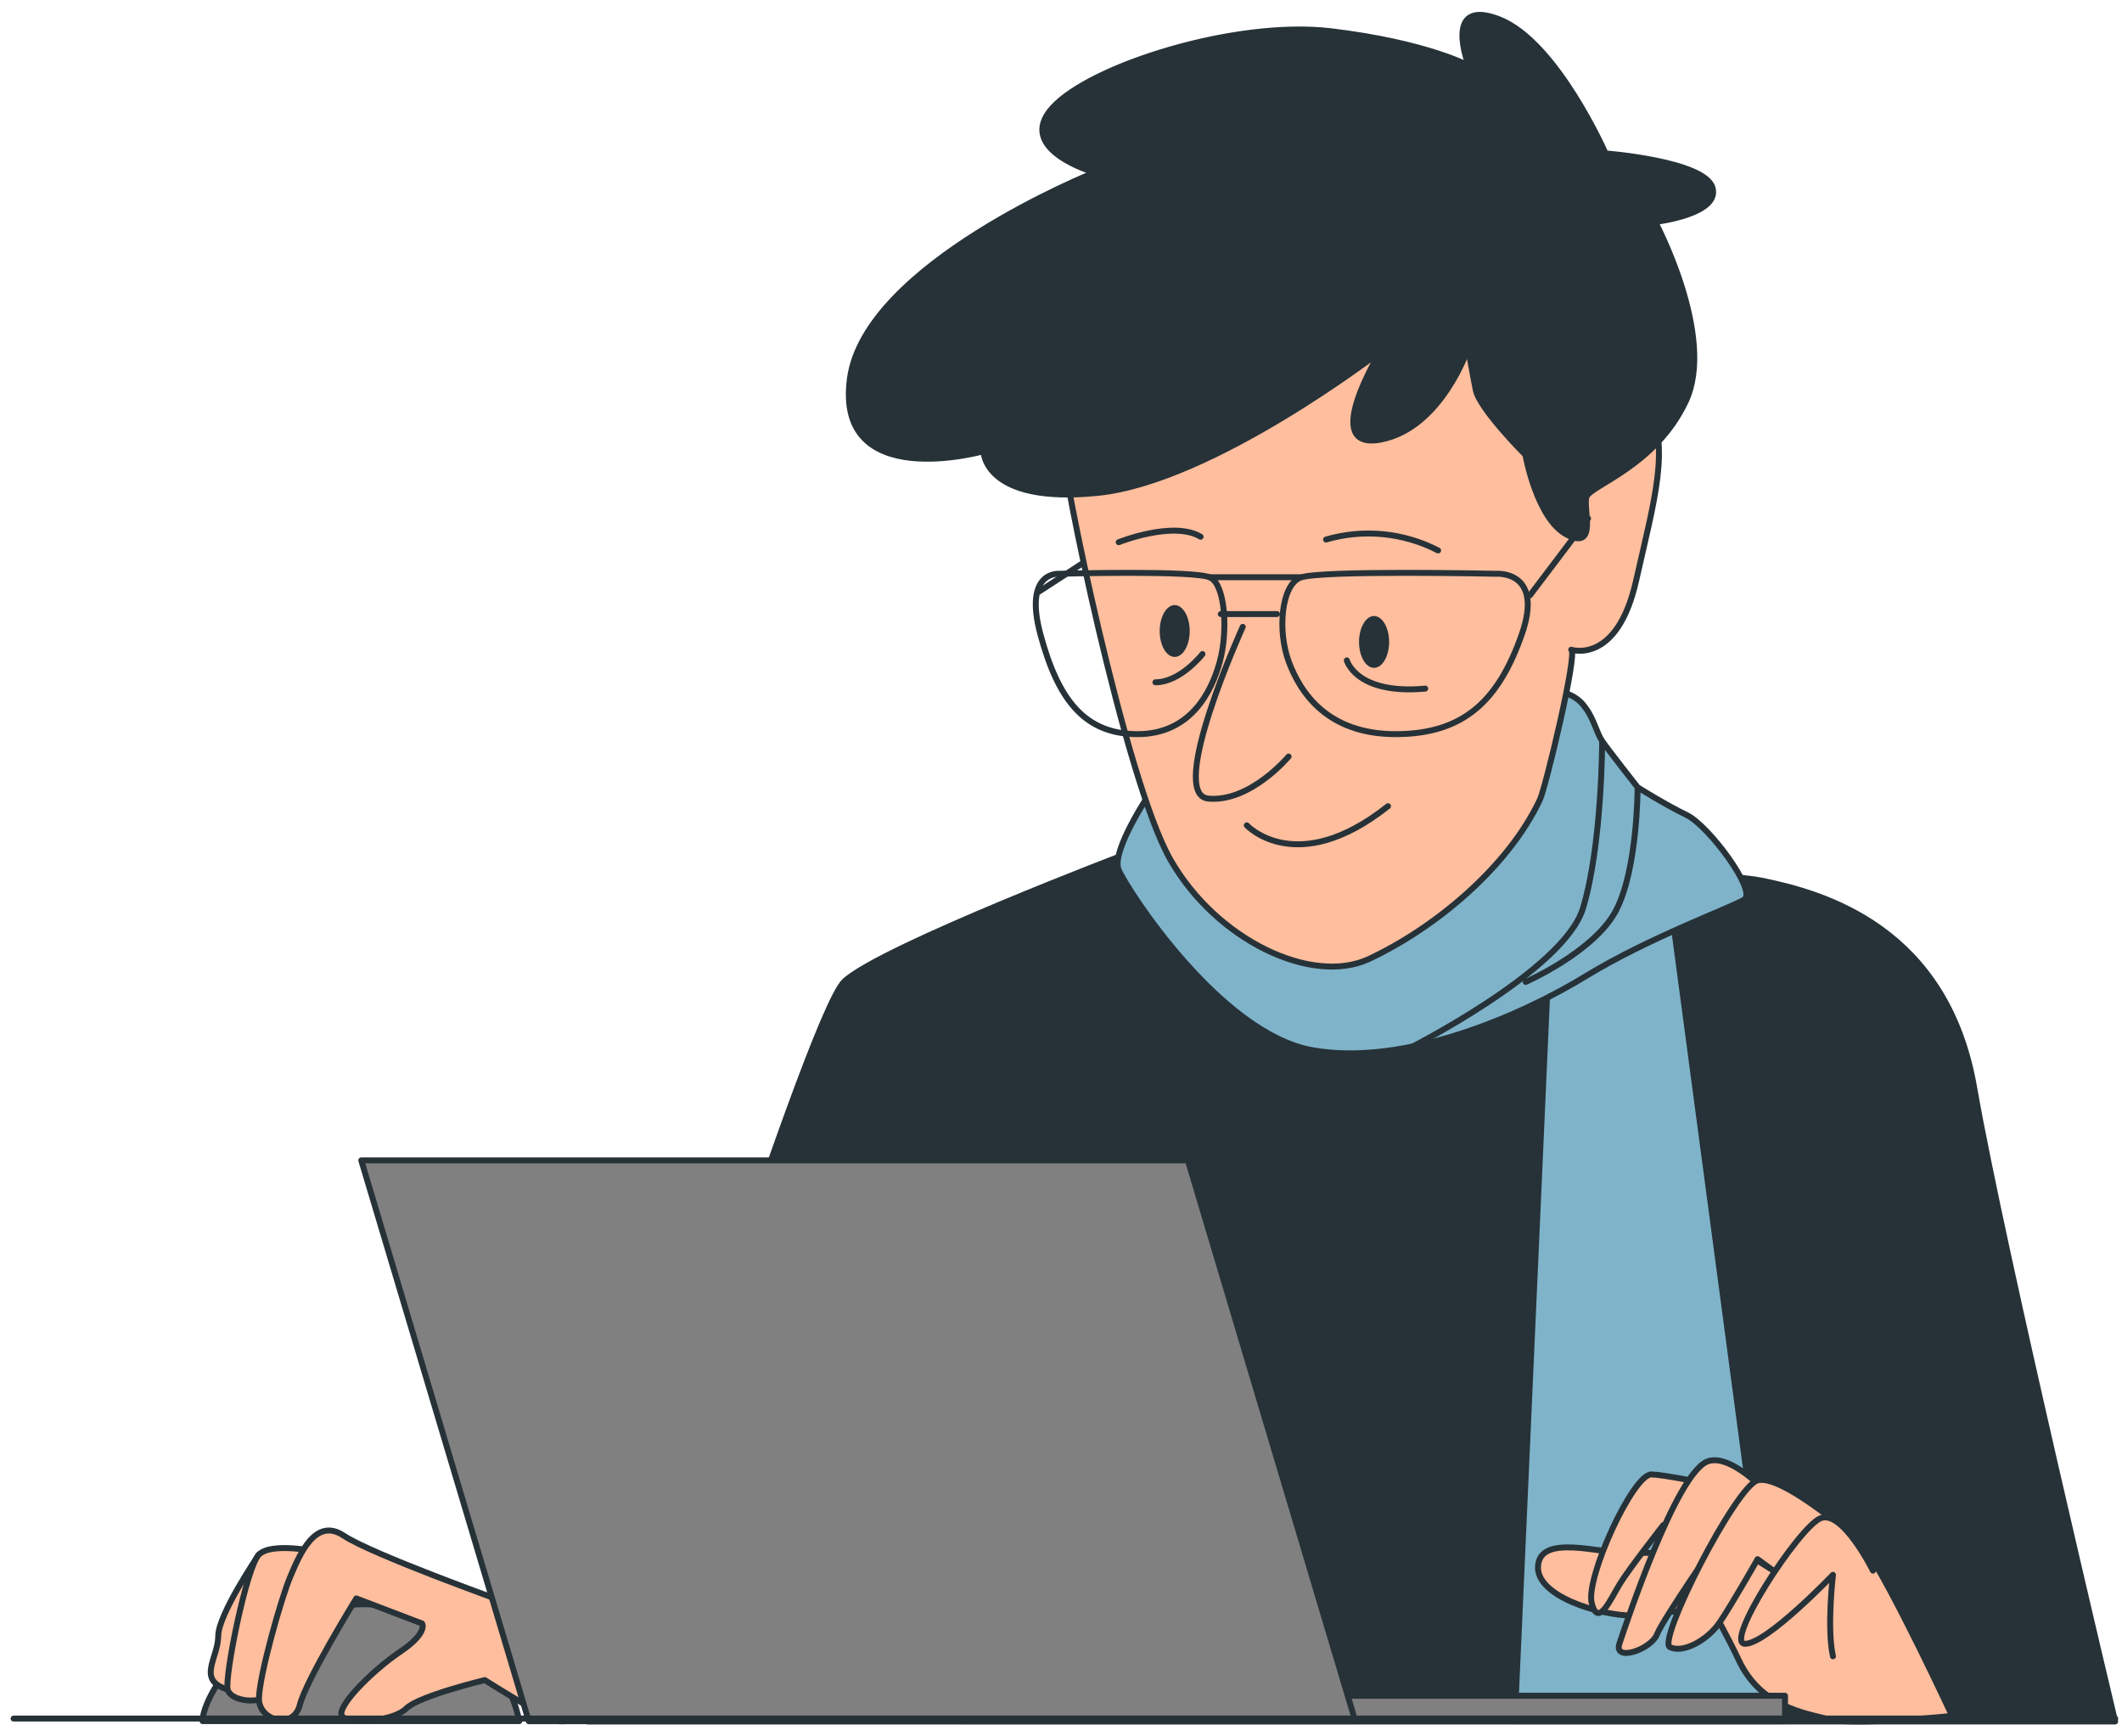
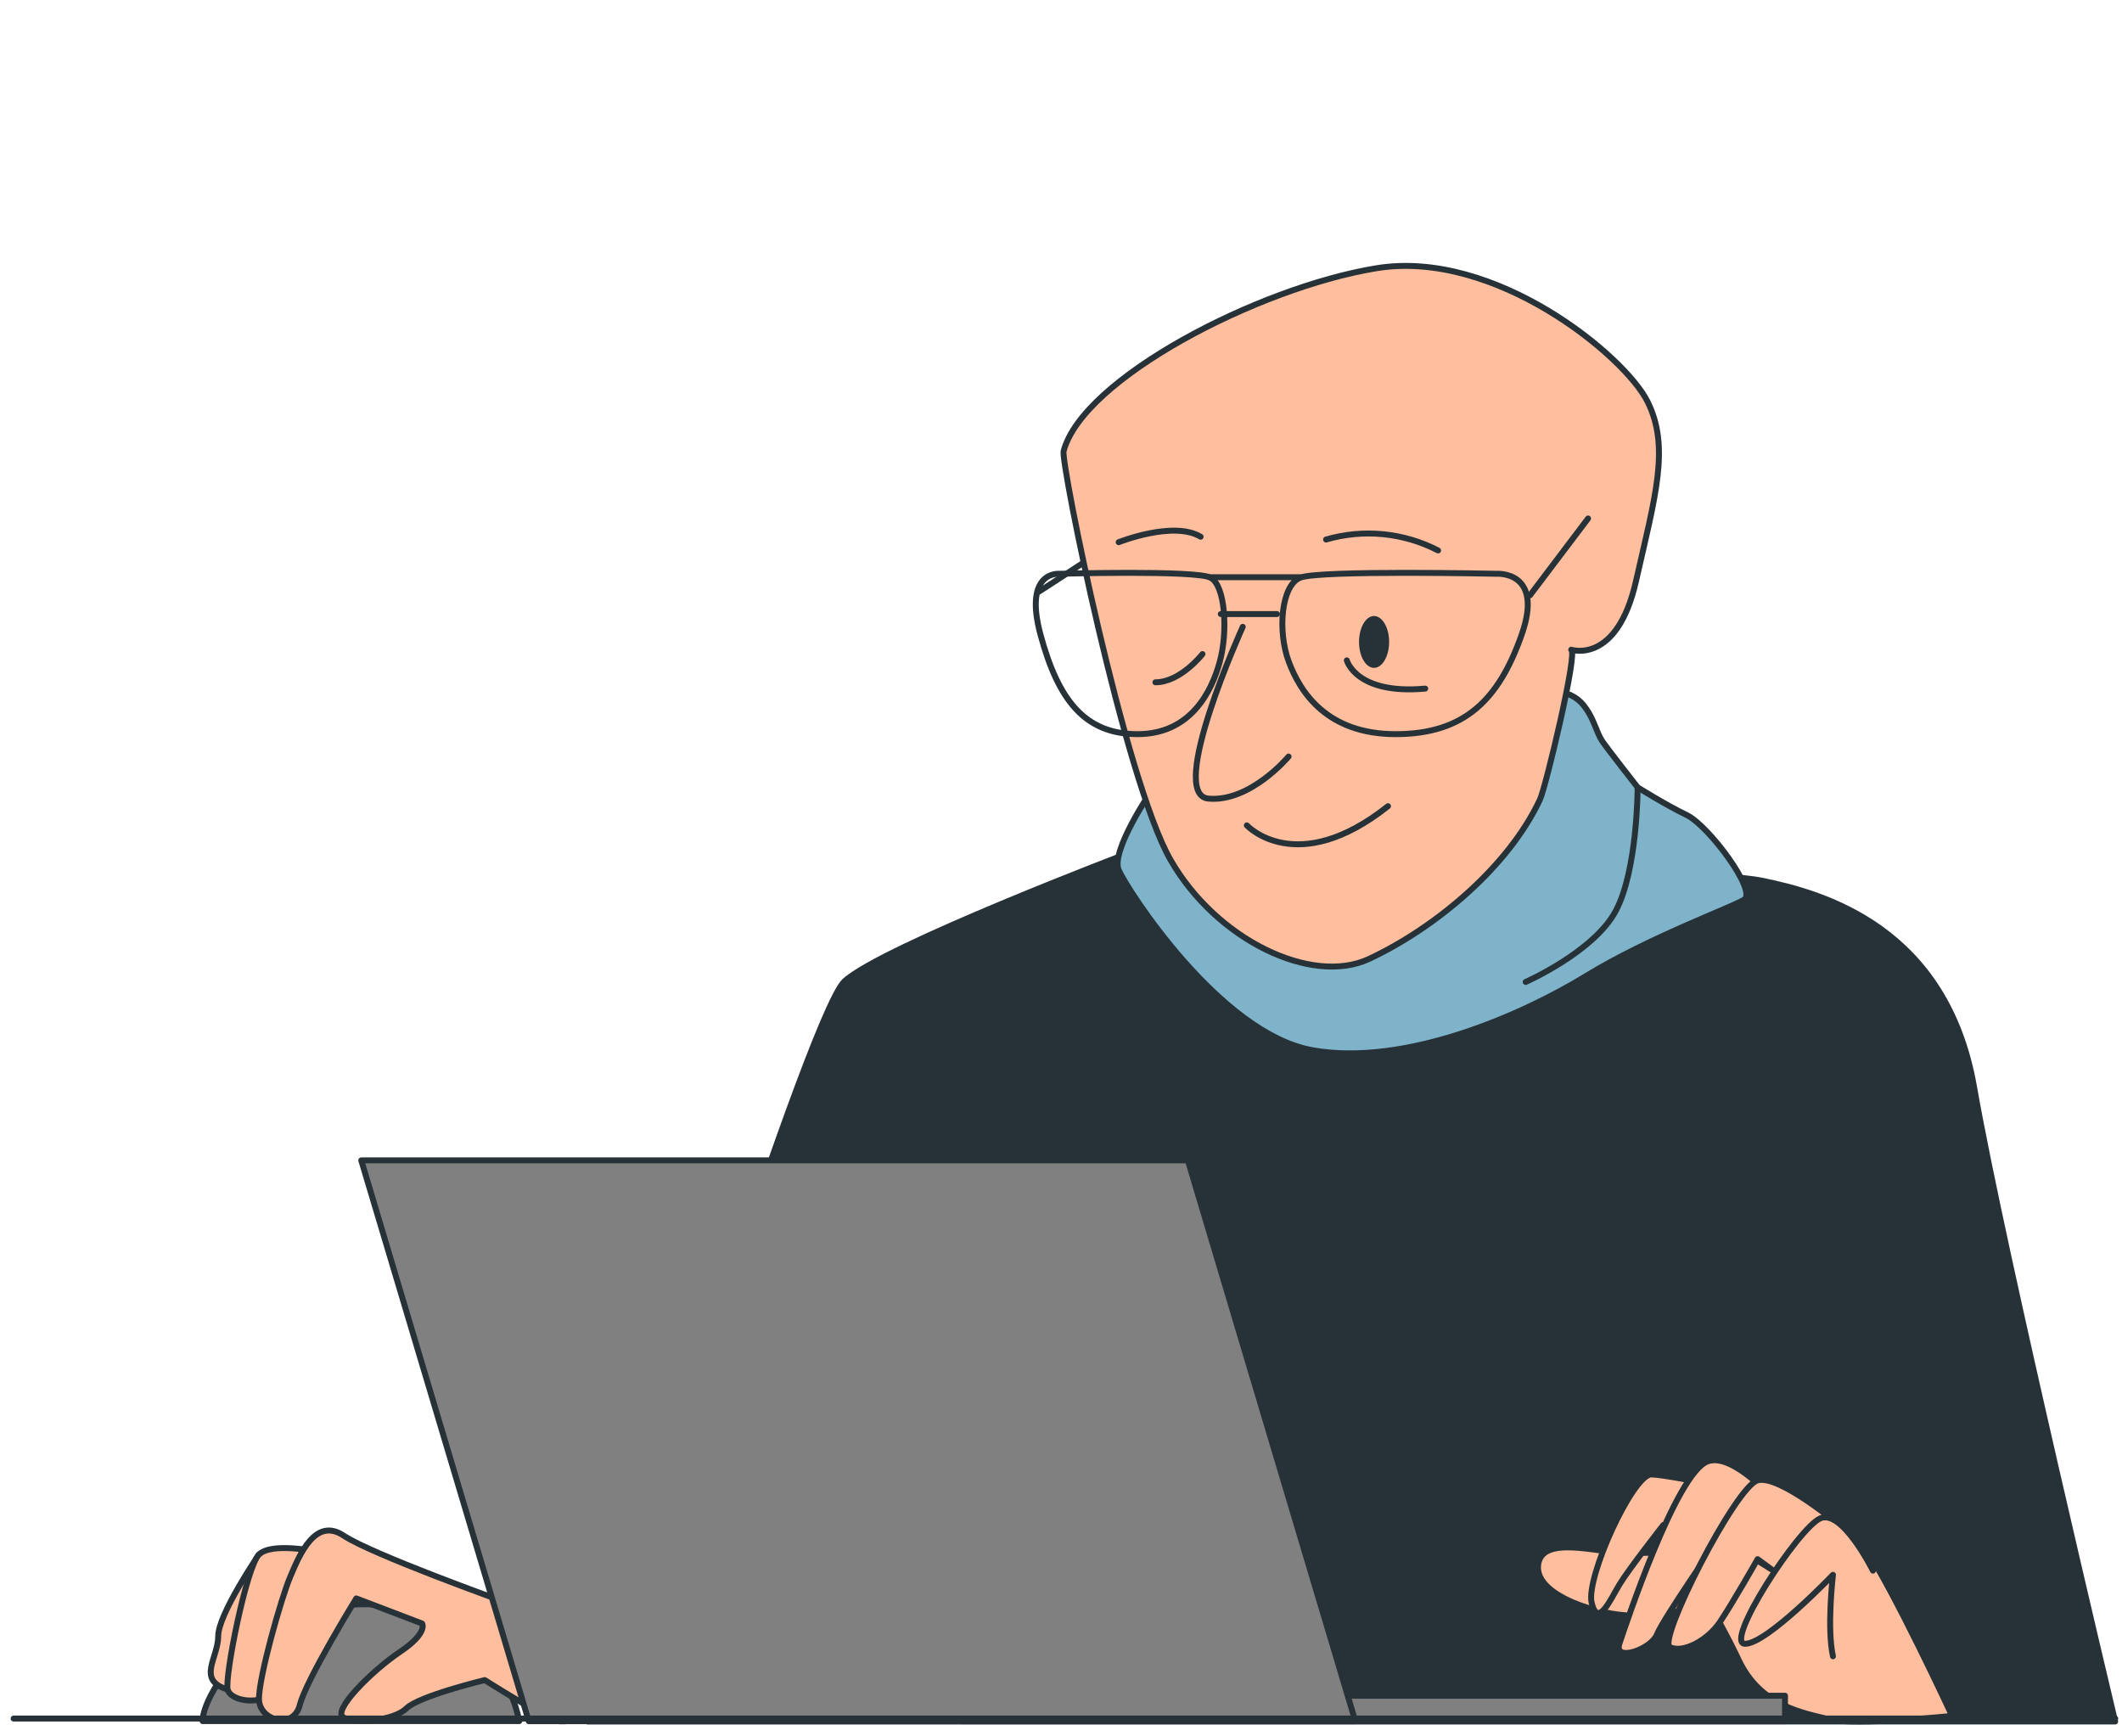
<svg xmlns="http://www.w3.org/2000/svg" width="143" height="117" viewBox="0 0 143 117" fill="none">
  <path d="M76.174 57.435C76.174 57.435 59.478 63.774 56.92 66.114C54.362 68.454 39.594 115.995 39.594 115.995H142.539C142.539 115.995 134.908 84.064 133.037 73.283C131.165 62.502 122.892 60.181 118.687 59.332C114.482 58.484 76.174 57.435 76.174 57.435Z" fill="#263238" stroke="#263238" stroke-width="0.4" stroke-linecap="round" stroke-linejoin="round" />
-   <path d="M104.287 66.451L102.078 115.977H119.928L112.753 62.115L104.287 66.451Z" fill="#7FB3CA" stroke="#263238" stroke-width="0.4" stroke-linecap="round" stroke-linejoin="round" />
  <path d="M77.596 53.28C77.596 53.28 74.838 57.329 75.387 58.621C75.936 59.912 82.2 69.664 88.458 70.768C94.716 71.873 102.627 68.373 106.863 65.777C111.1 63.182 116.615 61.179 117.532 60.624C118.449 60.068 115.142 55.632 113.67 54.921C112.198 54.21 110.357 53.049 110.357 53.049C110.357 53.049 108.336 50.473 107.968 49.93C107.599 49.387 107.412 48.458 106.863 47.721C106.66 47.41 106.389 47.149 106.07 46.958C105.751 46.766 105.393 46.65 105.023 46.617C104.099 46.436 102.814 51.034 97.293 51.958C91.771 52.881 78.332 53.43 78.332 53.43L77.596 53.28Z" fill="#7FB3CA" stroke="#263238" stroke-width="0.4" stroke-linecap="round" stroke-linejoin="round" />
-   <path d="M94.716 70.768C94.716 70.768 105.391 65.428 106.676 61.198C107.961 56.968 107.968 49.967 107.968 49.967" stroke="#263238" stroke-width="0.4" stroke-linecap="round" stroke-linejoin="round" />
  <path d="M102.814 66.164C102.814 66.164 107.412 64.142 108.885 61.379C110.357 58.615 110.357 53.099 110.357 53.099" stroke="#263238" stroke-width="0.4" stroke-linecap="round" stroke-linejoin="round" />
  <path d="M71.675 30.402C71.475 31.15 75.787 52.525 78.875 57.928C81.963 63.331 88.39 66.413 92.252 64.617C96.719 62.526 101.641 58.428 103.775 53.879C104.168 53.037 106.346 43.934 105.884 43.778C105.884 43.778 108.972 44.808 110.251 39.149C111.53 33.49 112.566 30.146 111.025 27.058C109.484 23.969 100.743 16.769 92.763 18.073C84.783 19.377 72.96 25.517 71.675 30.402Z" fill="#FFBE9D" stroke="#263238" stroke-width="0.4" stroke-linecap="round" stroke-linejoin="round" />
-   <path d="M93.025 23.688C93.025 23.688 81.707 32.423 73.99 33.209C66.272 33.995 66.278 30.402 66.278 30.402C66.278 30.402 56.246 33.234 57.275 25.517C58.305 17.799 73.765 11.622 73.765 11.622C73.765 11.622 68.362 10.081 70.933 7.255C73.503 4.428 83.28 1.334 89.712 2.108C96.145 2.881 98.971 4.422 98.971 4.422C98.971 4.422 97.168 -0.207 101.03 1.303C104.892 2.813 108.198 10.337 108.198 10.337C108.198 10.337 114.887 10.855 115.405 12.652C115.922 14.448 111.543 14.954 111.543 14.954C111.543 14.954 115.66 22.672 113.601 27.045C111.543 31.419 107.169 32.704 106.913 33.477C106.657 34.251 107.687 37.077 105.628 36.048C103.569 35.019 102.795 30.645 102.795 30.645C102.795 30.645 99.713 27.563 99.451 26.278C99.189 24.992 98.94 23.451 98.94 23.451C98.94 23.451 97.137 28.854 93.025 29.622C88.913 30.389 93.025 23.688 93.025 23.688Z" fill="#263238" stroke="#263238" stroke-width="0.4" stroke-linecap="round" stroke-linejoin="round" />
-   <path d="M83.748 42.237C83.748 42.237 78.607 53.555 81.433 53.811C84.26 54.066 86.836 50.978 86.836 50.978" fill="#FFBE9D" />
+   <path d="M83.748 42.237C83.748 42.237 78.607 53.555 81.433 53.811" fill="#FFBE9D" />
  <path d="M83.748 42.237C83.748 42.237 78.607 53.555 81.433 53.811C84.26 54.066 86.836 50.978 86.836 50.978" stroke="#263238" stroke-width="0.4" stroke-linecap="round" stroke-linejoin="round" />
  <path d="M84.022 55.614C84.022 55.614 87.367 59.214 93.537 54.322" stroke="#263238" stroke-width="0.4" stroke-linecap="round" stroke-linejoin="round" />
  <path d="M90.76 44.496C90.76 44.496 91.384 46.823 96.045 46.399" stroke="#263238" stroke-width="0.4" stroke-linecap="round" stroke-linejoin="round" />
  <path d="M81.034 44.071C81.034 44.071 79.555 45.974 77.864 45.974" stroke="#263238" stroke-width="0.4" stroke-linecap="round" stroke-linejoin="round" />
  <path d="M100.83 38.662C100.83 38.662 88.907 38.406 87.622 38.924C86.337 39.442 86.081 42.524 86.848 44.583C87.616 46.642 89.425 49.468 94.054 49.468C98.684 49.468 100.999 47.154 102.54 42.78C104.081 38.406 100.83 38.662 100.83 38.662Z" stroke="#263238" stroke-width="0.4" stroke-linecap="round" stroke-linejoin="round" />
  <path d="M71.407 38.662C71.407 38.662 80.585 38.406 81.576 38.924C82.569 39.442 82.762 42.524 82.201 44.583C81.639 46.642 80.216 49.468 76.654 49.468C73.091 49.468 71.307 47.154 70.122 42.78C68.936 38.406 71.407 38.662 71.407 38.662Z" stroke="#263238" stroke-width="0.4" stroke-linecap="round" stroke-linejoin="round" />
  <path d="M103.101 40.116L107.019 34.937" stroke="#263238" stroke-width="0.4" stroke-linecap="round" stroke-linejoin="round" />
  <path d="M87.622 38.893H81.514" stroke="#263238" stroke-width="0.4" stroke-linecap="round" stroke-linejoin="round" />
  <path d="M86.056 41.376H82.269" stroke="#263238" stroke-width="0.4" stroke-linecap="round" stroke-linejoin="round" />
  <path d="M70.022 39.86L72.929 37.97" stroke="#263238" stroke-width="0.4" stroke-linecap="round" stroke-linejoin="round" />
  <path d="M93.612 43.254C93.612 44.215 93.156 45.001 92.595 45.001C92.033 45.001 91.584 44.215 91.584 43.254C91.584 42.293 92.039 41.507 92.595 41.507C93.15 41.507 93.612 42.287 93.612 43.254Z" fill="#263238" />
-   <path d="M80.173 42.518C80.173 43.485 79.724 44.265 79.162 44.265C78.601 44.265 78.151 43.485 78.151 42.518C78.151 41.551 78.607 40.771 79.162 40.771C79.717 40.771 80.173 41.551 80.173 42.518Z" fill="#263238" />
  <path d="M75.387 36.535C75.387 36.535 79.068 35.062 80.909 36.166" stroke="#263238" stroke-width="0.4" stroke-linecap="round" stroke-linejoin="round" />
  <path d="M89.363 36.354C91.88 35.622 94.583 35.886 96.912 37.09" stroke="#263238" stroke-width="0.4" stroke-linecap="round" stroke-linejoin="round" />
  <path d="M30.56 109.819C29.185 108.966 27.645 108.413 26.042 108.198C24.439 107.983 22.808 108.11 21.257 108.571C16.185 110.049 13.652 114.492 13.652 115.97H34.996C34.732 114.69 34.2 113.48 33.436 112.42C32.671 111.359 31.691 110.473 30.56 109.819Z" fill="#808080" stroke="#263238" stroke-width="0.4" stroke-linecap="round" stroke-linejoin="round" />
  <path d="M17.451 104.746C17.451 104.746 14.706 108.764 14.706 110.243C14.706 111.721 13.228 113.2 15.33 113.837C17.433 114.473 18.712 107.073 18.712 106.231C18.712 105.389 17.451 104.746 17.451 104.746Z" fill="#FFBE9D" stroke="#263238" stroke-width="0.4" stroke-linecap="round" stroke-linejoin="round" />
  <path d="M21.257 104.534C21.257 104.534 18.3 103.91 17.451 104.746C16.603 105.582 15.13 112.994 15.342 113.837C15.555 114.679 17.663 114.891 18.3 114.049C18.936 113.206 21.257 104.534 21.257 104.534Z" fill="#FFBE9D" stroke="#263238" stroke-width="0.4" stroke-linecap="round" stroke-linejoin="round" />
  <path d="M33.941 107.916C33.941 107.916 25.063 104.74 23.16 103.473C21.258 102.207 20.203 104.721 19.567 106.225C18.93 107.728 17.452 112.988 17.452 114.467C17.452 115.945 19.779 116.575 20.203 114.885C20.627 113.194 24.009 107.704 24.009 107.704L28.445 109.394C28.445 109.394 28.869 110.018 26.966 111.297C25.063 112.576 22.318 115.309 23.16 115.733C24.003 116.157 26.542 115.945 27.39 115.109C28.239 114.273 32.669 113.206 32.669 113.206C32.669 113.206 36.687 115.746 37.535 115.958C38.384 116.17 43.662 115.109 43.662 115.109C43.662 115.109 37.741 110.037 36.899 109.407C35.961 108.821 34.971 108.322 33.941 107.916Z" fill="#FFBE9D" stroke="#263238" stroke-width="0.4" stroke-linecap="round" stroke-linejoin="round" />
  <path d="M114.007 104.634H109.571C107.668 104.634 103.863 103.386 103.65 105.476C103.438 107.566 107.88 108.858 109.989 108.858C112.098 108.858 113.371 108.015 115.91 109.282C118.449 110.549 119.928 111.397 119.928 111.397L116.965 106.743L114.007 104.634Z" fill="#FFBE9D" stroke="#263238" stroke-width="0.4" stroke-linecap="round" stroke-linejoin="round" />
  <path d="M131.551 115.621C131.551 115.621 127.533 106.955 125.63 104.21C123.727 101.464 112.528 99.349 111.281 99.349C110.033 99.349 106.838 106.325 107.263 108.015C107.687 109.706 108.51 107.803 109.134 106.768C109.758 105.732 112.092 102.756 112.092 102.756C112.092 102.756 115.685 108.671 117.164 111.84C118.643 115.009 121.606 115.434 123.297 115.858C124.988 116.282 131.551 115.621 131.551 115.621Z" fill="#FFBE9D" stroke="#263238" stroke-width="0.4" stroke-linecap="round" stroke-linejoin="round" />
  <path d="M121.182 102.924C121.182 102.924 117.164 97.64 115.049 98.482C112.934 99.325 109.558 109.475 109.134 110.742C108.71 112.008 111.249 111.166 111.667 110.118C112.085 109.07 115.897 103.567 115.897 103.567L119.279 105.682" fill="#FFBE9D" />
  <path d="M121.182 102.924C121.182 102.924 117.164 97.64 115.049 98.482C112.934 99.325 109.558 109.475 109.134 110.742C108.71 112.008 111.249 111.166 111.667 110.118C112.085 109.07 115.897 103.567 115.897 103.567L119.279 105.682" stroke="#263238" stroke-width="0.4" stroke-linecap="round" stroke-linejoin="round" />
  <path d="M124.152 102.924C124.152 102.924 119.928 99.331 118.443 99.749C116.958 100.167 111.68 110.53 112.529 110.979C113.377 111.428 115.062 110.555 115.91 109.288C116.759 108.022 118.443 105.058 118.443 105.058L121.619 107.385" fill="#FFBE9D" />
  <path d="M124.152 102.924C124.152 102.924 119.928 99.331 118.443 99.749C116.958 100.167 111.68 110.53 112.529 110.979C113.377 111.428 115.062 110.555 115.91 109.288C116.759 108.022 118.443 105.058 118.443 105.058L121.619 107.385" stroke="#263238" stroke-width="0.4" stroke-linecap="round" stroke-linejoin="round" />
  <path d="M126.217 105.832C126.217 105.832 124.152 101.67 122.673 102.307C121.194 102.943 116.122 110.761 117.601 110.761C119.079 110.761 123.522 106.113 123.522 106.113C123.522 106.113 123.097 109.706 123.522 111.603" fill="#FFBE9D" />
  <path d="M126.217 105.832C126.217 105.832 124.152 101.67 122.673 102.307C121.194 102.943 116.122 110.761 117.601 110.761C119.079 110.761 123.522 106.113 123.522 106.113C123.522 106.113 123.097 109.706 123.522 111.603" stroke="#263238" stroke-width="0.4" stroke-linecap="round" stroke-linejoin="round" />
  <path d="M64.831 115.977H120.29V114.261H64.831V115.977Z" fill="#808080" stroke="#263238" stroke-width="0.4" stroke-linecap="round" stroke-linejoin="round" />
  <path d="M24.346 78.187H80.048L91.334 115.977H35.632L24.346 78.187Z" fill="#808080" stroke="#263238" stroke-width="0.4" stroke-linecap="round" stroke-linejoin="round" />
  <path d="M0.918 115.799H142.544" stroke="#263238" stroke-width="0.4" stroke-linecap="round" stroke-linejoin="round" />
</svg>